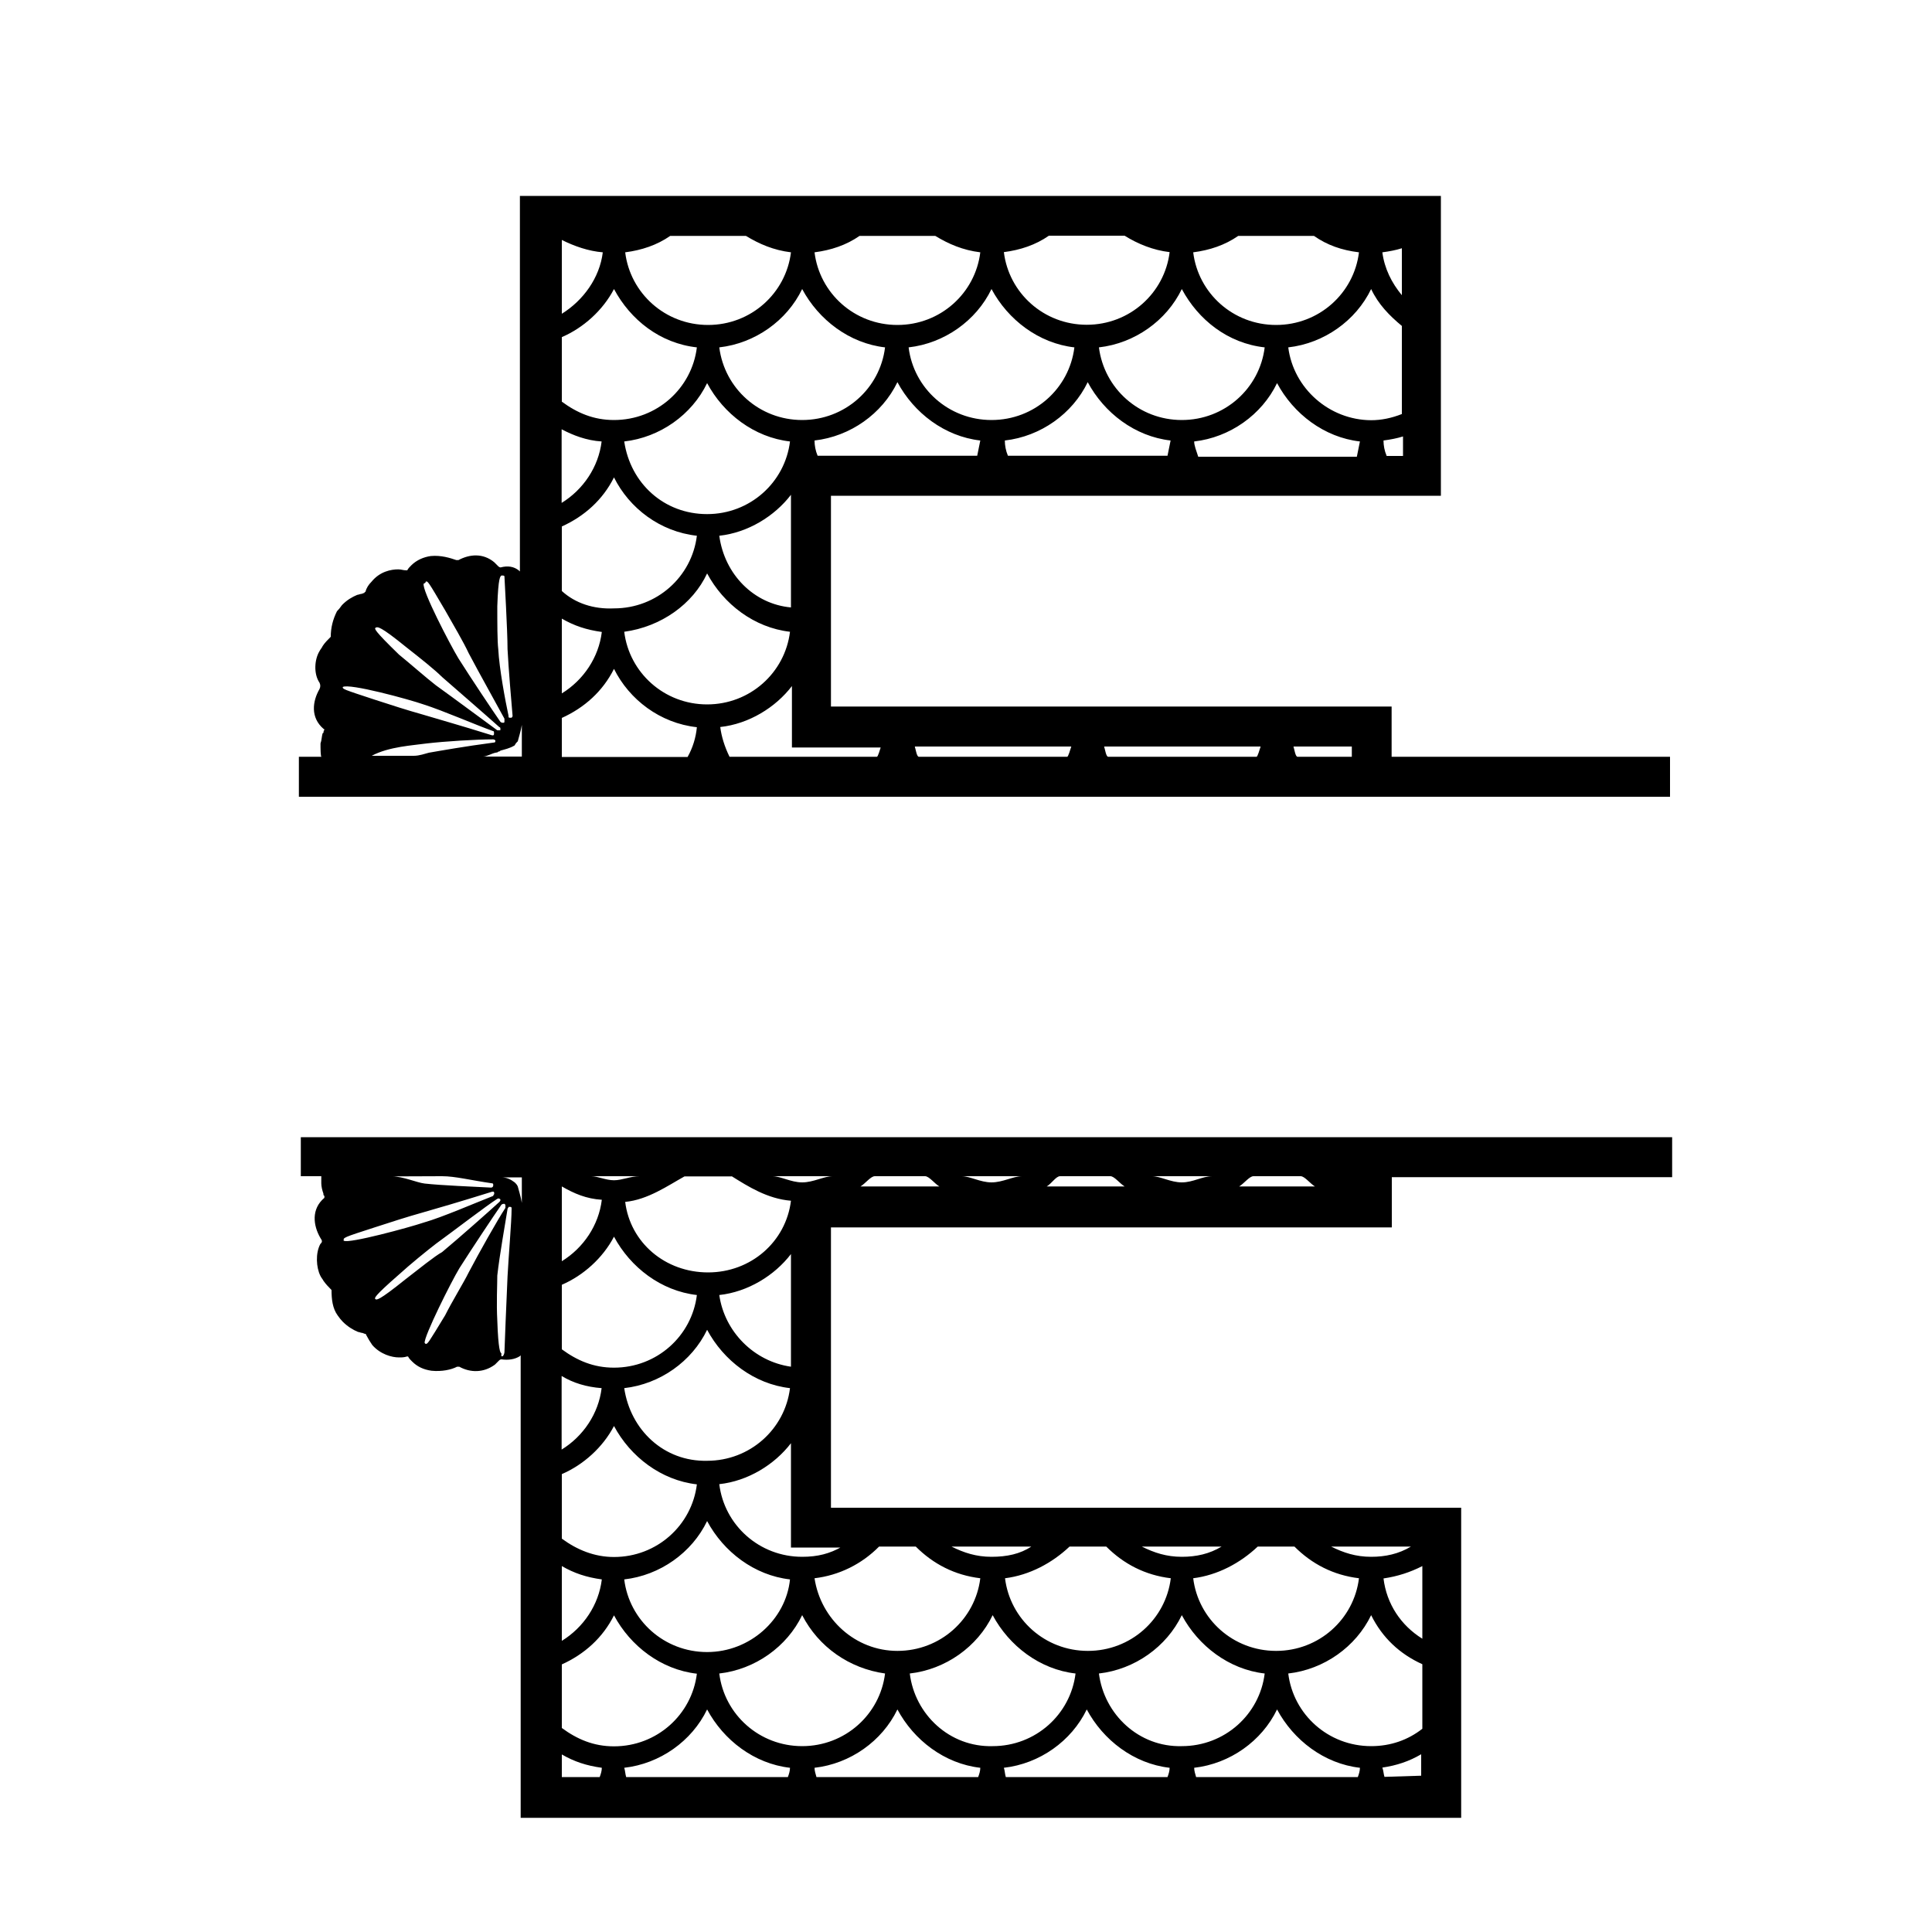
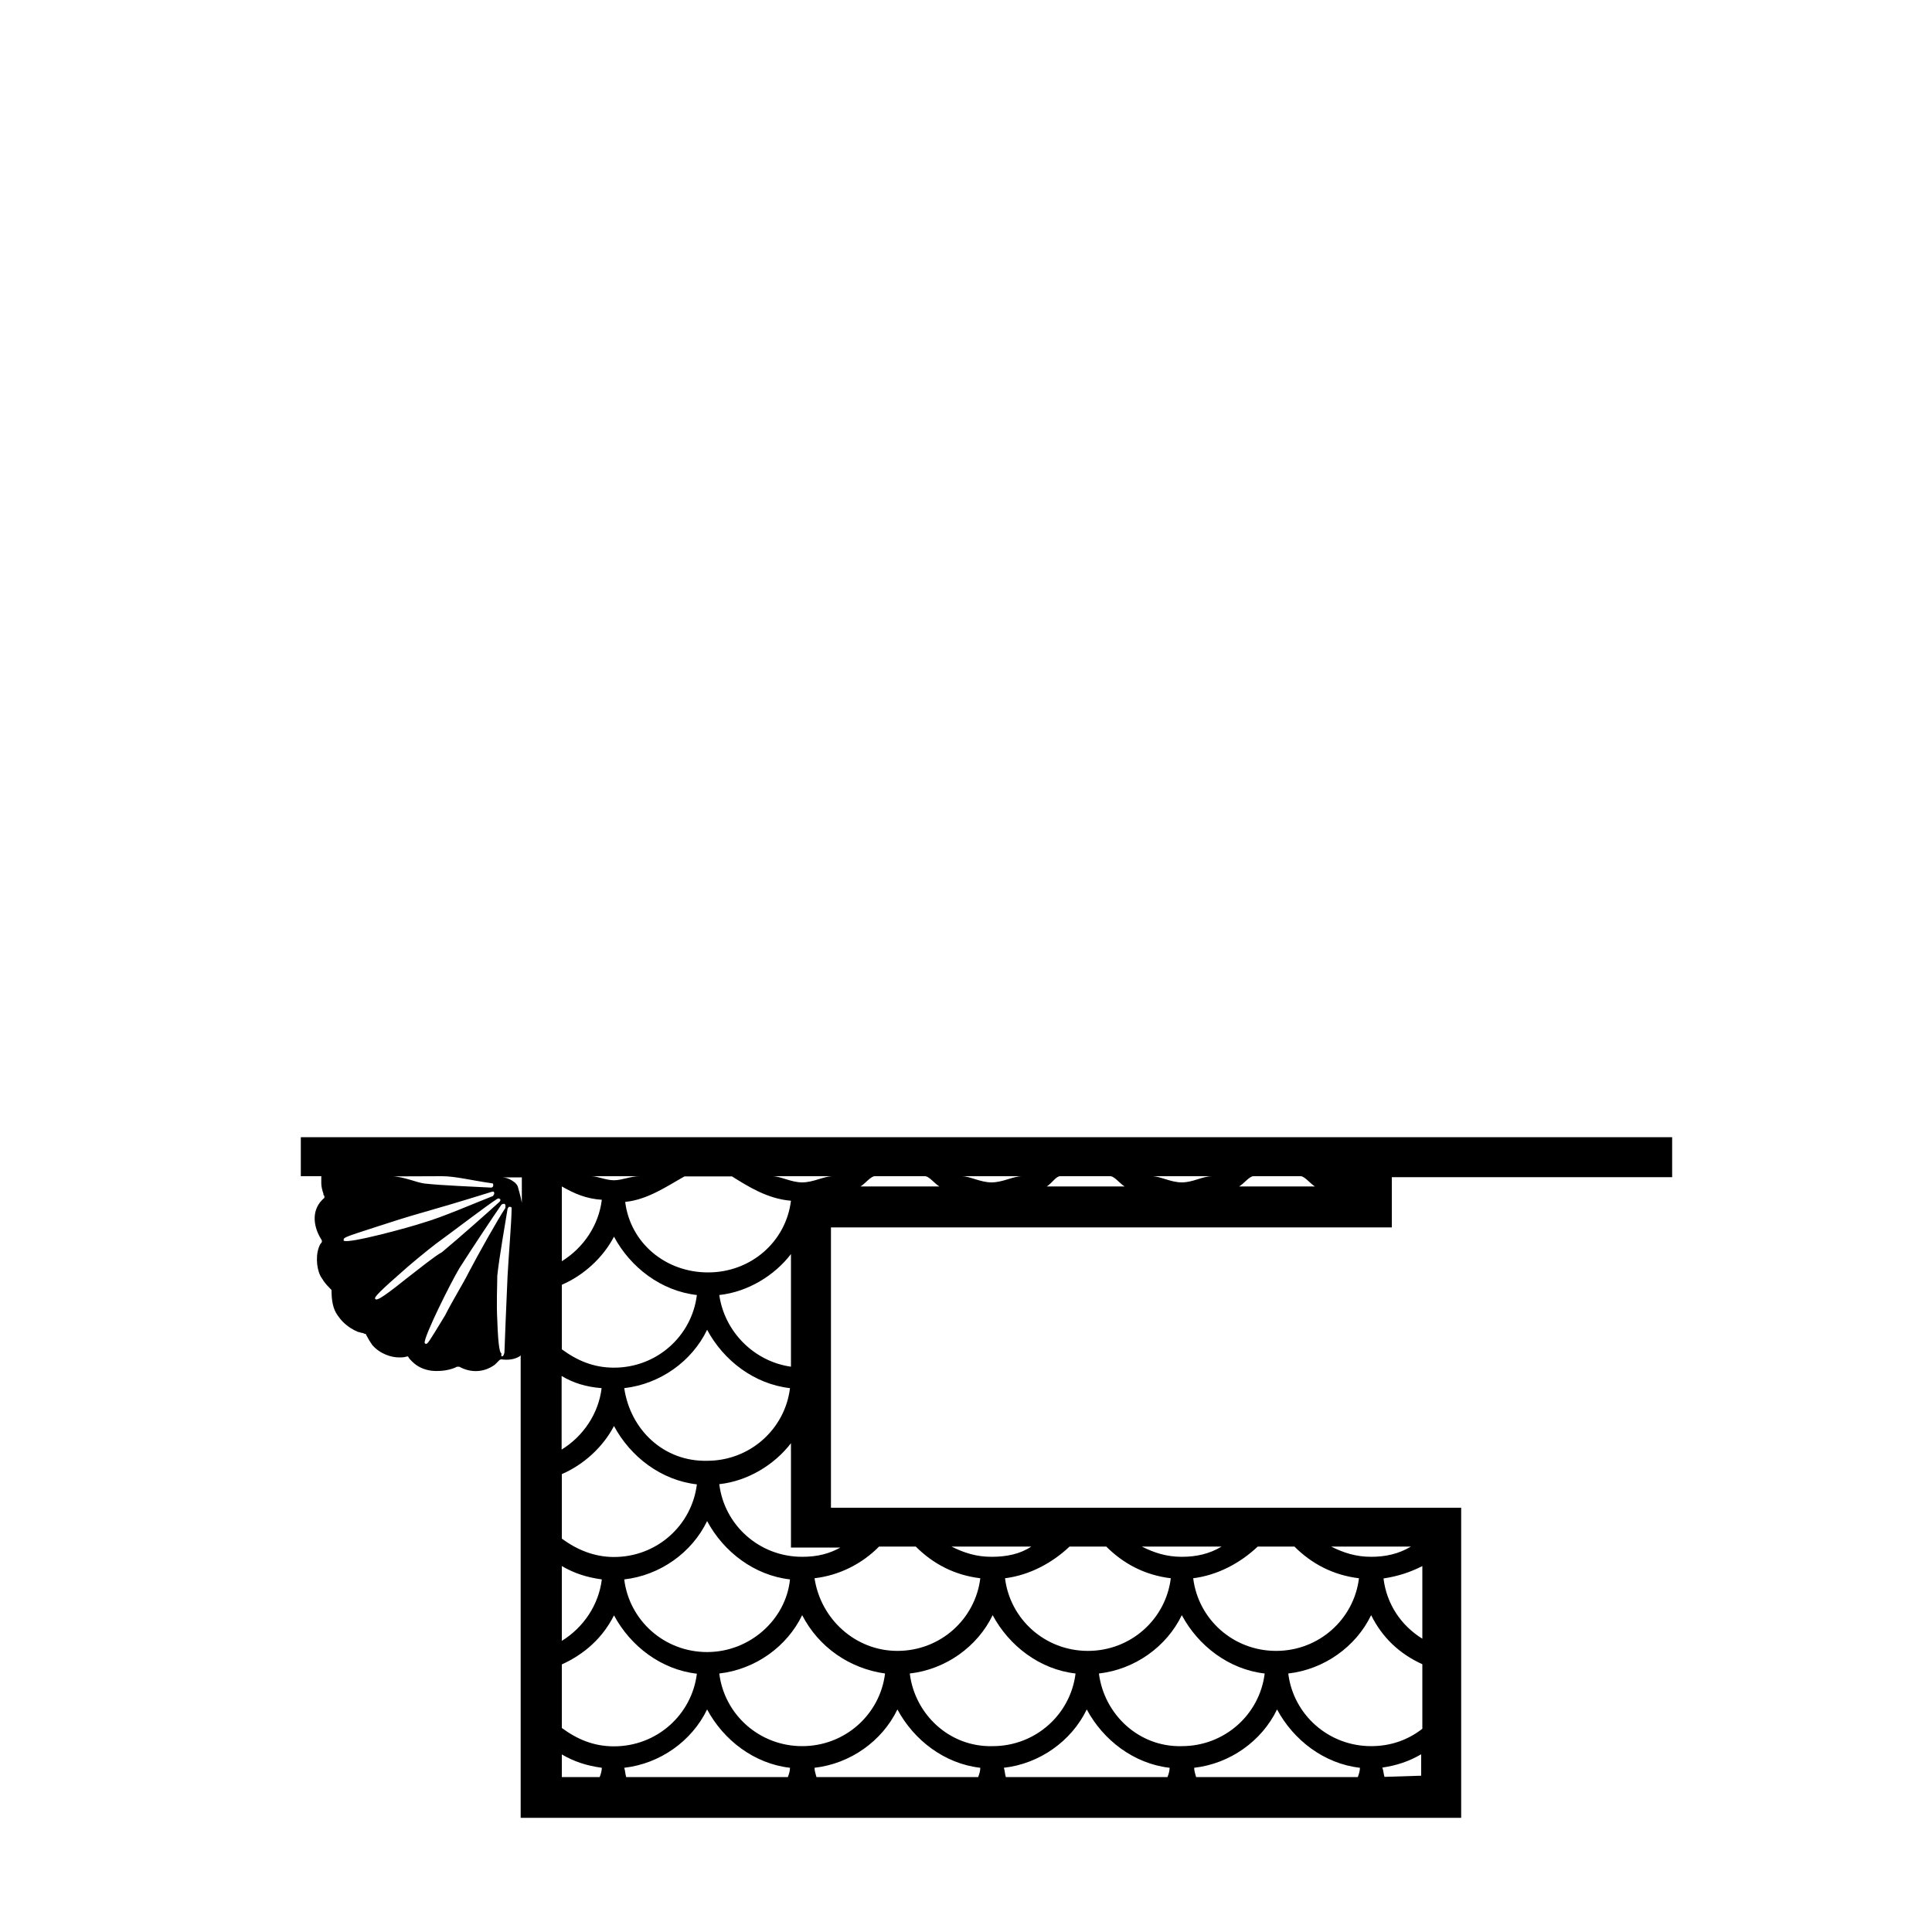
<svg xmlns="http://www.w3.org/2000/svg" version="1.1" id="Layer_1" x="0px" y="0px" width="1000px" height="1000px" viewBox="0 0 1000 1000" style="enable-background:new 0 0 1000 1000;" xml:space="preserve">
  <g>
-     <path d="M720.3,391.7v-26h-22.8H430.1V256.6h315.7V101.4H269.1v194.4l-0.5-0.5l0,0c-2.6-2.1-5.8-2.6-9.5-1.6c0,0-0.5,0-1.1-0.5   c-0.5-0.5-0.5-0.5-1.1-1.1c-0.5-0.5-0.5-0.5-1.1-1.1c-5.8-4.8-12.7-4.2-18.5-1.1c0,0-0.5,0-1.1,0c-3.2-1.1-7.9-2.6-13.2-2.1   c-3.7,0.5-7.4,2.1-10.1,4.8c-1.1,1.1-1.6,1.6-2.1,2.6l0,0c0,0,0,0-0.5,0c-1.6,0-2.6-0.5-4.2-0.5c-3.7,0-9.5,1.1-13.8,6.4   c-1.6,1.6-2.6,3.2-3.2,5.3c0,0-0.5,0-0.5,0.5c-0.5,0-1.1,0.5-1.6,0.5c-0.5,0-1.6,0.5-2.1,0.5c-2.6,1.1-5.3,2.6-7.9,5.3l0,0   c-1.1,1.6-1.6,2.1-2.6,3.2l0,0c-2.1,4.2-3.2,8.5-3.2,13.2l0,0l0,0c-1.6,1.6-3.2,3.2-4.2,4.8c-0.5,1.1-1.1,1.6-1.6,2.6   c-2.6,4.2-3.2,11.7,0,16.4c0.5,1.1,0.5,2.1,0,3.2c-3.7,6.4-4.8,14.8,2.1,20.7c0.5,0,0.5,0.5,0,1.1c0,0.5,0,1.1-0.5,1.1   c-0.5,1.6-0.5,3.7-1.1,5.3c0,2.6,0,6.9,0.5,6.9h-11.7v20.7h709.7v-20.7H720.3L720.3,391.7z M699.7,386.4v5.3h-28.1   c-1.1,0-1.6-3.7-2.1-5.3H699.7z M573.6,391.7c-1.1,0-1.6-3.7-2.1-5.3h81c-0.5,1.6-1.6,5.3-2.1,5.3H573.6z M475.6,391.7   c-1.1,0-1.6-3.7-2.1-5.3h81c-0.5,1.6-1.6,5.3-2.1,5.3H475.6z M456,386.4c-0.5,1.6-1.6,5.3-2.1,5.3h-76.3   c-2.6-5.3-4.2-10.6-4.8-15.4c14.8-1.6,28.6-10.1,37.1-21.2v31.8H456V386.4z M290.8,391.7v-20.1c11.7-5.3,21.2-13.8,27-25.4   c7.9,15.9,23.8,28.1,42.9,30.2c-0.5,5.3-2.1,10.6-4.8,15.4H290.8L290.8,391.7z M290.8,124.2c6.4,3.2,13.8,5.8,21.2,6.4   c-1.6,13.2-10.1,24.9-21.2,31.8V124.2z M386.1,122.1c6.9,4.2,14.3,7.4,23.3,8.5c-2.6,21.2-20.7,37.6-42.9,37.6   s-40.3-16.4-42.9-37.6c8.5-1.1,16.4-3.7,23.3-8.5H386.1z M484.1,122.1c6.9,4.2,14.3,7.4,23.3,8.5c-2.6,21.2-20.7,37.6-42.9,37.6   c-22.2,0-40.3-16.4-42.9-37.6c8.5-1.1,16.4-3.7,23.3-8.5H484.1z M680.1,122.1c6.9,4.8,14.3,7.4,23.3,8.5   c-2.6,21.2-20.7,37.6-42.9,37.6s-40.3-16.4-42.9-37.6c8.5-1.1,16.4-3.7,23.3-8.5H680.1z M521.7,235.9c-1.1-2.6-1.6-5.3-1.6-7.9   c18.5-2.1,35-13.8,42.9-30.2c8.5,15.9,24.4,28.1,42.9,30.2c-0.5,2.6-1.1,5.3-1.6,7.9H521.7z M513.2,217.4   c-22.2,0-40.3-16.4-42.9-37.6c18.5-2.1,35-13.8,42.9-30.2c8.5,15.9,24.4,28.1,42.9,30.2C553.5,201,535.5,217.4,513.2,217.4z    M568.8,179.8c18.5-2.1,35-13.8,42.9-30.2c8.5,15.9,23.8,28.1,42.9,30.2c-2.6,21.2-20.7,37.6-42.9,37.6S571.5,201,568.8,179.8z    M618.1,228.5c18.5-2.1,35-13.8,42.9-30.2c8.5,15.9,24.4,28.1,42.9,30.2c-0.5,2.6-1.1,5.3-1.6,7.9h-82.1   C619.2,233.3,618.1,230.6,618.1,228.5z M666.8,179.8c18.5-2.1,35-13.8,42.9-30.2c3.7,7.9,9.5,13.8,15.9,19.1v45.6   c-5.3,2.1-10.6,3.2-15.9,3.2C688,217.4,669.5,201,666.8,179.8z M725.6,152.8c-5.3-6.4-9-13.8-10.1-22.2c3.7-0.5,6.9-1.1,10.1-2.1   V152.8z M605.4,130.5c-2.6,21.2-20.7,37.6-42.9,37.6s-40.3-16.4-42.9-37.6c8.5-1.1,16.4-3.7,23.3-8.5h39.2   C589,126.3,596.9,129.5,605.4,130.5z M290.8,320.2c6.4,3.7,12.7,5.8,20.7,6.9c-1.6,13.2-9.5,24.9-20.7,31.8V320.2z M290.8,305.9   v-33.4c11.7-5.3,21.2-13.8,27-25.4c7.9,15.9,23.8,28.1,42.9,30.2c-2.6,21.2-20.7,37.6-42.9,37.6   C307.2,315.4,297.7,312.2,290.8,305.9z M323.1,228.5c18.5-2.1,35-13.8,42.9-30.2c8.5,15.9,24.4,28.1,42.9,30.2   c-2.6,21.2-20.7,37.6-42.9,37.6C343.7,266.1,326.3,250.2,323.1,228.5z M366,296.8c8.5,15.9,24.4,28.1,42.9,30.2   c-2.6,21.2-20.7,37.6-42.9,37.6c-22.2,0-40.3-16.4-42.9-37.6C342.2,324.4,358.6,312.7,366,296.8z M372.3,277.3   c14.8-1.6,28.6-10.1,37.1-21.2v58.3C390.3,312.7,375,297.4,372.3,277.3z M372.3,179.8c18.5-2.1,35-13.8,42.9-30.2   c8.5,15.9,24.4,28.1,42.9,30.2c-2.6,21.2-20.7,37.6-42.9,37.6S375,201,372.3,179.8z M317.8,149.6c8.5,15.9,23.8,28.1,42.9,30.2   c-2.6,21.2-20.7,37.6-42.9,37.6c-10.6,0-19.1-3.7-27-9.5v-33.4C301.9,169.7,312,160.7,317.8,149.6z M311.4,228.5   c-1.6,13.2-9.5,24.9-20.7,31.8v-38.1C296.6,225.3,303.5,228,311.4,228.5z M423.2,235.9c-1.1-2.6-1.6-5.3-1.6-7.9   c18.5-2.1,35-13.8,42.9-30.2c8.5,15.9,24.4,28.1,42.9,30.2c-0.5,2.6-1.1,5.3-1.6,7.9H423.2z M717.7,235.9c-1.1-2.6-1.6-5.3-1.6-7.9   c3.7-0.5,6.9-1.1,10.1-2.1v10.1H717.7z M266.4,385.8c0.5-1.1,1.1-1.6,1.6-2.1l0,0c0.5-2.1,1.6-5.3,2.1-8.5v16.4H250   c2.1,0,4.2-1.6,6.9-2.1c0.5,0,0.5,0,1.1-0.5c0.5,0,0.5,0,1.1-0.5C261.1,387.9,263.8,387.4,266.4,385.8   C265.9,385.8,266.4,385.8,266.4,385.8z M257.4,313.8c0.5-15.4,1.6-15.4,2.1-15.9l0,0h0.5c0.5,0,1.1,0,1.1,0.5   c0,0.5,1.6,28.1,1.6,37.6c0.5,10.1,2.1,28.6,2.6,34.4c0,0.5,0,0.5-0.5,1.1c-0.5,0-0.5,0-1.1,0c-0.5,0-0.5-0.5-0.5-1.1   c-1.6-7.4-4.8-24.4-5.3-34.4C257.4,331.8,257.4,322.8,257.4,313.8z M220.3,301.1c1.1-0.5,1.1-0.5,10.1,14.8   c4.2,7.4,9.5,16.4,12.2,22.2c5.3,10.1,14.8,27,18.5,33.9v0.5c0,0.5,0,0.5,0,1.1c0,0,0,0.5-0.5,0.5s-1.1,0-1.6-0.5   c-3.7-5.3-15.4-22.8-21.7-32.8c-4.2-6.9-19.1-35.5-18-38.7C220.3,301.6,220.3,301.6,220.3,301.1z M194.4,324.9L194.4,324.9   L194.4,324.9c1.1-0.5,2.1-1.1,15.9,10.1c7.4,5.8,14.8,11.7,18.5,15.4c8.5,7.4,23.8,20.7,29.7,26c0.5,0,0.5,0.5,0.5,1.1   c0,0.5,0,0.5-0.5,0.5s-0.5,0-1.1,0c-5.8-4.2-22.2-16.4-31.8-23.3c-4.8-3.7-13.2-11.1-19.1-15.9C193.3,326,193.8,325.4,194.4,324.9z    M177.4,355.6C177.4,355.6,177.4,355.1,177.4,355.6c3.2-2.1,34.4,6.4,41.8,9c10.1,3.2,27,10.6,36,13.8c0.5,0,0.5,0.5,0.5,1.1   s0,1.1-0.5,1.1h-0.5c-16.9-5.3-30.2-9-37.1-11.1c-5.8-1.6-15.9-4.8-23.8-7.4C177.4,356.7,177.4,356.7,177.4,355.6z M220.9,384.8   c9.5-1.1,25.4-2.1,34.4-2.1c0.5,0,1.1,0.5,1.1,0.5c0,0.5,0,1.1-0.5,1.1l0,0l0,0c-15.9,2.1-27.5,4.2-33.9,5.3   c-2.1,0.5-4.8,1.6-7.9,1.6h-21.7C201.3,386.4,214,385.8,220.9,384.8z" />
    <path d="M155.7,608.8h10.6c0,0,0,2.6,0,3.7c0,1.6,0.5,3.7,1.1,5.3c0,0.5,0,1.1,0.5,1.1c0,0.5,0,0.5,0,1.1   c-6.9,5.8-5.8,14.3-2.1,20.7c1.1,1.6,1.1,2.1,0,3.2c-2.6,4.8-2.1,12.2,0,16.4c0.5,1.1,1.1,1.6,1.6,2.6c1.1,1.6,2.6,3.2,4.2,4.8l0,0   l0,0c0,4.8,0.5,9.5,3.2,13.2l0,0c1.1,1.6,1.6,2.1,2.6,3.2l0,0c2.6,2.6,5.3,4.2,7.9,5.3c0.5,0,1.6,0.5,2.1,0.5   c0.5,0,1.1,0.5,1.6,0.5c0,0,0.5,0,0.5,0.5c1.1,2.1,2.1,3.7,3.2,5.3c4.2,4.8,10.1,6.4,13.8,6.4c1.6,0,2.6,0,4.2-0.5   c0.5,0,0.5,0,0.5,0l0,0c0.5,1.1,1.6,2.1,2.1,2.6c2.6,2.6,5.8,4.2,10.1,4.8c5.3,0.5,10.1-0.5,13.2-2.1c0.5,0,1.1,0,1.1,0   c5.8,3.2,12.7,3.2,18.5-1.1c0.5-0.5,0.5-0.5,1.1-1.1c0.5-0.5,0.5-0.5,1.1-1.1c0.5-0.5,1.1-0.5,1.1-0.5c3.7,0.5,6.9,0,9.5-1.6l0,0   l0.5-0.5v239.4h486.8V780.4H430.1V635.3h266.4h20.7h3.2v-26h145.1v-20.7H155.7V608.8z M228.8,608.8c6.9,0,14.8,2.1,26,3.7l0,0l0,0   c0.5,0,0.5,0.5,0.5,1.1s-0.5,1.1-1.1,1.1c-9-0.5-25.4-1.1-34.4-2.1c-4.2-0.5-11.1-3.7-16.9-3.7L228.8,608.8L228.8,608.8z    M178,642.2C177.4,642.2,177.4,641.7,178,642.2c-0.5-1.6-0.5-1.6,15.9-6.9c7.9-2.6,18-5.8,23.8-7.4c7.4-2.1,20.1-5.8,37.1-11.1h0.5   c0.5,0,0.5,0.5,0.5,1.1c0,0.5-0.5,0.5-0.5,1.1c-9.5,3.7-26.5,11.1-36,13.8C211.9,635.3,180.6,643.8,178,642.2z M209.7,662.3   c-13.8,11.1-14.8,10.6-15.4,10.1l0,0l0,0c-0.5-0.5-1.1-1.1,12.2-12.7c5.8-5.3,14.3-12.2,19.1-15.9c9.5-6.9,26-19.6,31.8-23.3   c0.5,0,0.5-0.5,1.1,0c0.5,0,0.5,0.5,0.5,0.5c0,0.5,0,0.5-0.5,1.1c-5.8,5.3-20.7,18.5-29.7,26C225.1,650.1,217.2,656.5,209.7,662.3z    M242.6,658.6c-2.6,5.3-8.5,14.8-12.2,22.2c-9,14.8-9,14.8-10.1,14.8l-0.5-0.5c-0.5-3.2,13.8-31.8,18-38.7   c6.4-10.1,18-27.5,21.7-32.8c0.5-0.5,1.1-0.5,1.6-0.5l0.5,0.5c0,0.5,0,0.5,0,1.1v0.5C257.4,631.6,247.9,648.5,242.6,658.6z    M262.7,660.7c-0.5,10.1-1.6,38.7-1.6,39.2c0,0.5-0.5,2.1-1.1,2.1h-0.5v-1.6c-0.5,0-1.6-1.6-2.1-16.9c-0.5-9,0-18.5,0-23.3   c1.1-10.1,4.2-27.5,5.3-34.4c0-0.5,0.5-0.5,0.5-1.1c0.5,0,0.5,0,1.1,0c0.5,0,0.5,0.5,0.5,1.1C264.8,632.1,263.2,650.7,262.7,660.7z    M268,614.1L268,614.1c-0.5-1.1-1.1-1.6-1.6-2.1l0,0c-2.1-1.6-4.2-2.6-6.9-2.6h10.6v13.2C269.6,619.4,268.5,616.2,268,614.1z    M378.7,608.8c8.5,5.3,18.5,11.7,30.7,12.7c-2.6,21.2-20.7,37.1-42.9,37.1s-40.3-15.4-42.9-36.5c11.7-1.1,22.2-8.5,30.7-13.2H378.7   L378.7,608.8z M478.8,608.8c2.1,0,4.8,3.7,7.4,5.3h-40.8c2.6-1.6,5.3-5.3,7.4-5.3H478.8z M574.7,608.8c2.1,0,4.8,3.7,7.4,5.3h-40.3   c2.6-1.6,4.8-5.3,6.9-5.3H574.7z M673.2,608.8c2.1,0,4.8,3.7,7.4,5.3h-39.2c2.6-1.6,5.3-5.3,7.4-5.3H673.2z M611.7,612   c-5.8,0-11.1-3.2-15.4-3.2h31.2C622.3,608.8,617.6,612,611.7,612z M513.2,612c-5.8,0-11.1-3.2-15.4-3.2h31.2   C524.4,608.8,519.1,612,513.2,612z M455,800.5H474c9,9,20.1,14.8,33.4,16.4c-2.6,21.2-20.7,37.6-42.9,37.6   c-21.7,0-39.7-16.4-42.9-37.6C434.3,815.4,446,809.6,455,800.5z M572.6,800.5c9,9,20.1,14.8,33.4,16.4   c-2.6,21.2-20.7,37.6-42.9,37.6s-40.3-16.4-42.9-37.6c12.7-1.6,24.4-7.9,33.4-16.4H572.6z M670,800.5c9,9,20.1,14.8,33.4,16.4   c-2.6,21.2-20.7,37.6-42.9,37.6s-40.3-16.4-42.9-37.6c12.7-1.6,24.4-7.9,33.4-16.4H670z M736.2,848.2c-11.1-6.9-18.5-18-20.1-31.2   c7.4-1.1,13.8-3.2,20.1-6.4V848.2z M736.2,894.8c-7.4,5.8-16.4,9-26.5,9c-22.2,0-40.3-16.4-42.9-37.6c18.5-2.1,35-13.8,42.9-30.2   c5.8,11.7,14.8,20.1,26.5,25.4V894.8z M290.8,614.1c6.4,3.7,12.7,6.4,20.7,6.9c-1.6,13.2-9.5,24.9-20.7,31.8V614.1z M317.8,640.1   c8.5,15.9,24.4,28.1,42.9,30.2c-2.6,21.2-20.7,37.6-42.9,37.6c-10.6,0-19.1-3.7-27-9.5V665C301.9,660.2,312,651.2,317.8,640.1z    M311.4,718.5c-1.6,13.2-9.5,24.9-20.7,31.8v-38.1C296.6,715.8,303.5,717.9,311.4,718.5z M317.8,738.1   c8.5,15.9,24.4,28.1,42.9,30.2c-2.6,21.2-20.7,37.6-42.9,37.6c-10.1,0-19.1-3.7-27-9.5v-33.4C301.9,758.2,312,749.2,317.8,738.1z    M290.8,810.6c6.4,3.7,12.7,5.8,20.7,6.9c-1.6,13.2-9.5,24.9-20.7,31.8V810.6z M290.8,861.5c11.7-5.3,21.2-13.8,27-25.4   c8.5,15.9,24.4,28.1,42.9,30.2c-2.6,21.2-20.7,37.6-42.9,37.6c-10.6,0-19.1-3.7-27-9.5V861.5z M323.1,915   c18.5-2.1,35-13.8,42.9-30.2c8.5,15.9,24.4,28.1,42.9,30.2c0,1.6-0.5,3.2-1.1,4.8h-83.7C323.6,918.1,323.6,916.5,323.1,915z    M421.6,915c18.5-2.1,35-13.8,42.9-30.2c8.5,15.9,24.4,28.1,42.9,30.2c0,1.6-0.5,3.2-1.1,4.8h-83.7   C422.1,918.1,421.6,916.5,421.6,915z M470.9,866.2c18.5-2.1,35-13.8,42.9-30.2c8.5,15.9,24.4,28.1,42.9,30.2   c-2.6,21.2-20.7,37.6-42.9,37.6C491.5,904.4,473.5,887.4,470.9,866.2z M519.6,915c18.5-2.1,35-13.8,42.9-30.2   c8.5,15.9,24.4,28.1,42.9,30.2c0,1.6-0.5,3.2-1.1,4.8h-83.7C520.1,918.1,520.1,916.5,519.6,915z M568.8,866.2   c18.5-2.1,35-13.8,42.9-30.2c8.5,15.9,24.4,28.1,42.9,30.2c-2.6,21.2-20.7,37.6-42.9,37.6C589.5,904.4,571.5,887.4,568.8,866.2z    M618.1,915c18.5-2.1,35-13.8,42.9-30.2c8.5,15.9,24.4,28.1,42.9,30.2c0,1.6-0.5,3.2-1.1,4.8h-83.7   C618.6,918.1,618.1,916.5,618.1,915z M709.7,805.8c-7.9,0-14.3-2.1-20.7-5.3h41.3C724,804.3,717.1,805.8,709.7,805.8z M611.7,805.8   c-7.9,0-14.3-2.1-20.7-5.3h41.3C626,804.3,619.2,805.8,611.7,805.8z M513.2,805.8c-7.9,0-14.3-2.1-20.7-5.3h41.3   C528.1,804.3,521.2,805.8,513.2,805.8z M458.1,866.2c-2.6,21.2-20.7,37.6-42.9,37.6s-40.3-16.4-42.9-37.6   c18.5-2.1,35-13.8,42.9-30.2C423.7,852.5,439.6,863.6,458.1,866.2z M366,855.1c-22.2,0-40.3-16.4-42.9-37.6   c18.5-2.1,35-13.8,42.9-30.2c8.5,15.9,24.4,28.1,42.9,30.2C406.8,838.2,388.2,855.1,366,855.1z M323.1,718.5   c18.5-2.1,35-13.8,42.9-30.2c8.5,15.9,24.4,28.1,42.9,30.2c-2.6,21.2-20.7,37.6-42.9,37.6C343.7,756.6,326.3,740.2,323.1,718.5z    M372.3,670.3c14.8-1.6,28.6-10.1,37.1-21.2v58.3C390.3,704.7,375,689.3,372.3,670.3z M415.2,612c-5.8,0-11.1-3.2-15.4-3.2h31.2   C426.4,608.8,421.1,612,415.2,612z M317.8,610.9c-4.2,0-8.5-2.1-11.7-2.1H331C326.3,608.8,322,610.9,317.8,610.9z M290.8,908.1   c6.4,3.7,12.7,5.8,20.7,6.9c0,1.6-0.5,3.2-1.1,4.8h-19.6L290.8,908.1L290.8,908.1z M716.6,919.7c-0.5-1.6-0.5-3.2-1.1-4.8   c7.4-1.1,13.8-3.2,20.1-6.9v11.1L716.6,919.7L716.6,919.7z M435.9,800.5c-6.4,3.7-12.7,5.3-20.7,5.3c-22.2,0-40.3-16.4-42.9-37.6   c14.8-1.6,28.6-10.1,37.1-21.2v54h26.5V800.5z" />
  </g>
</svg>